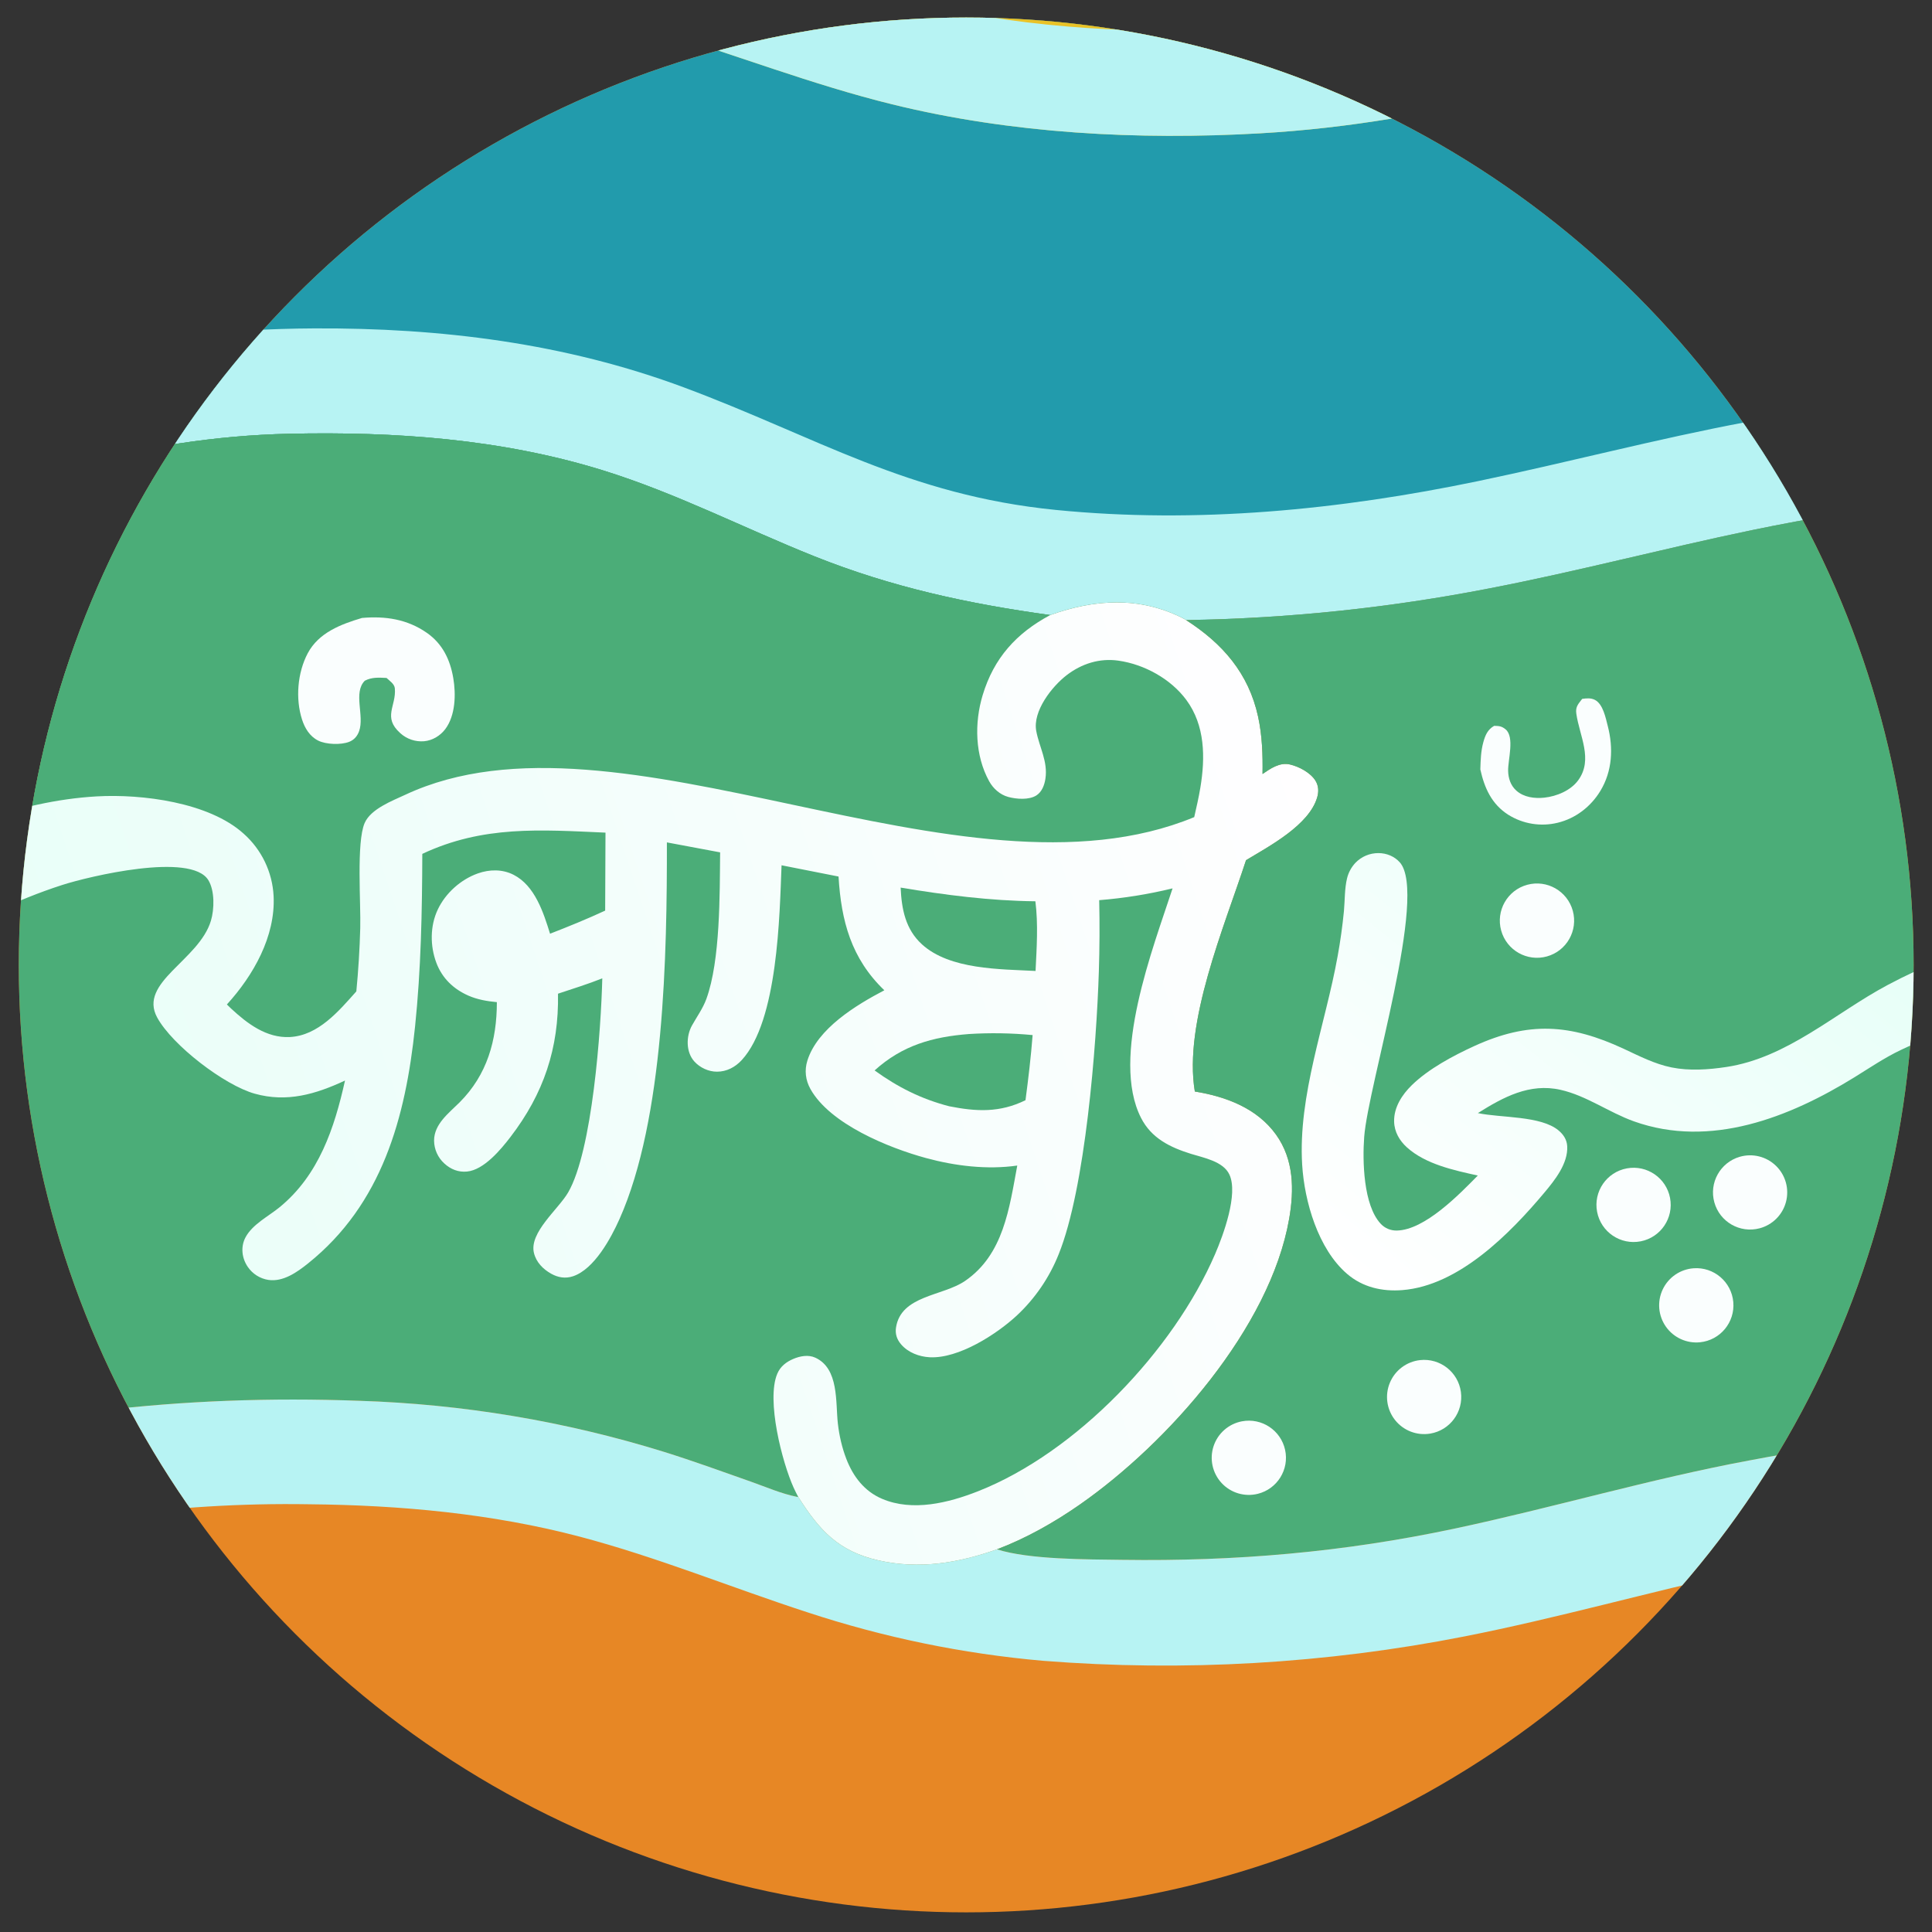
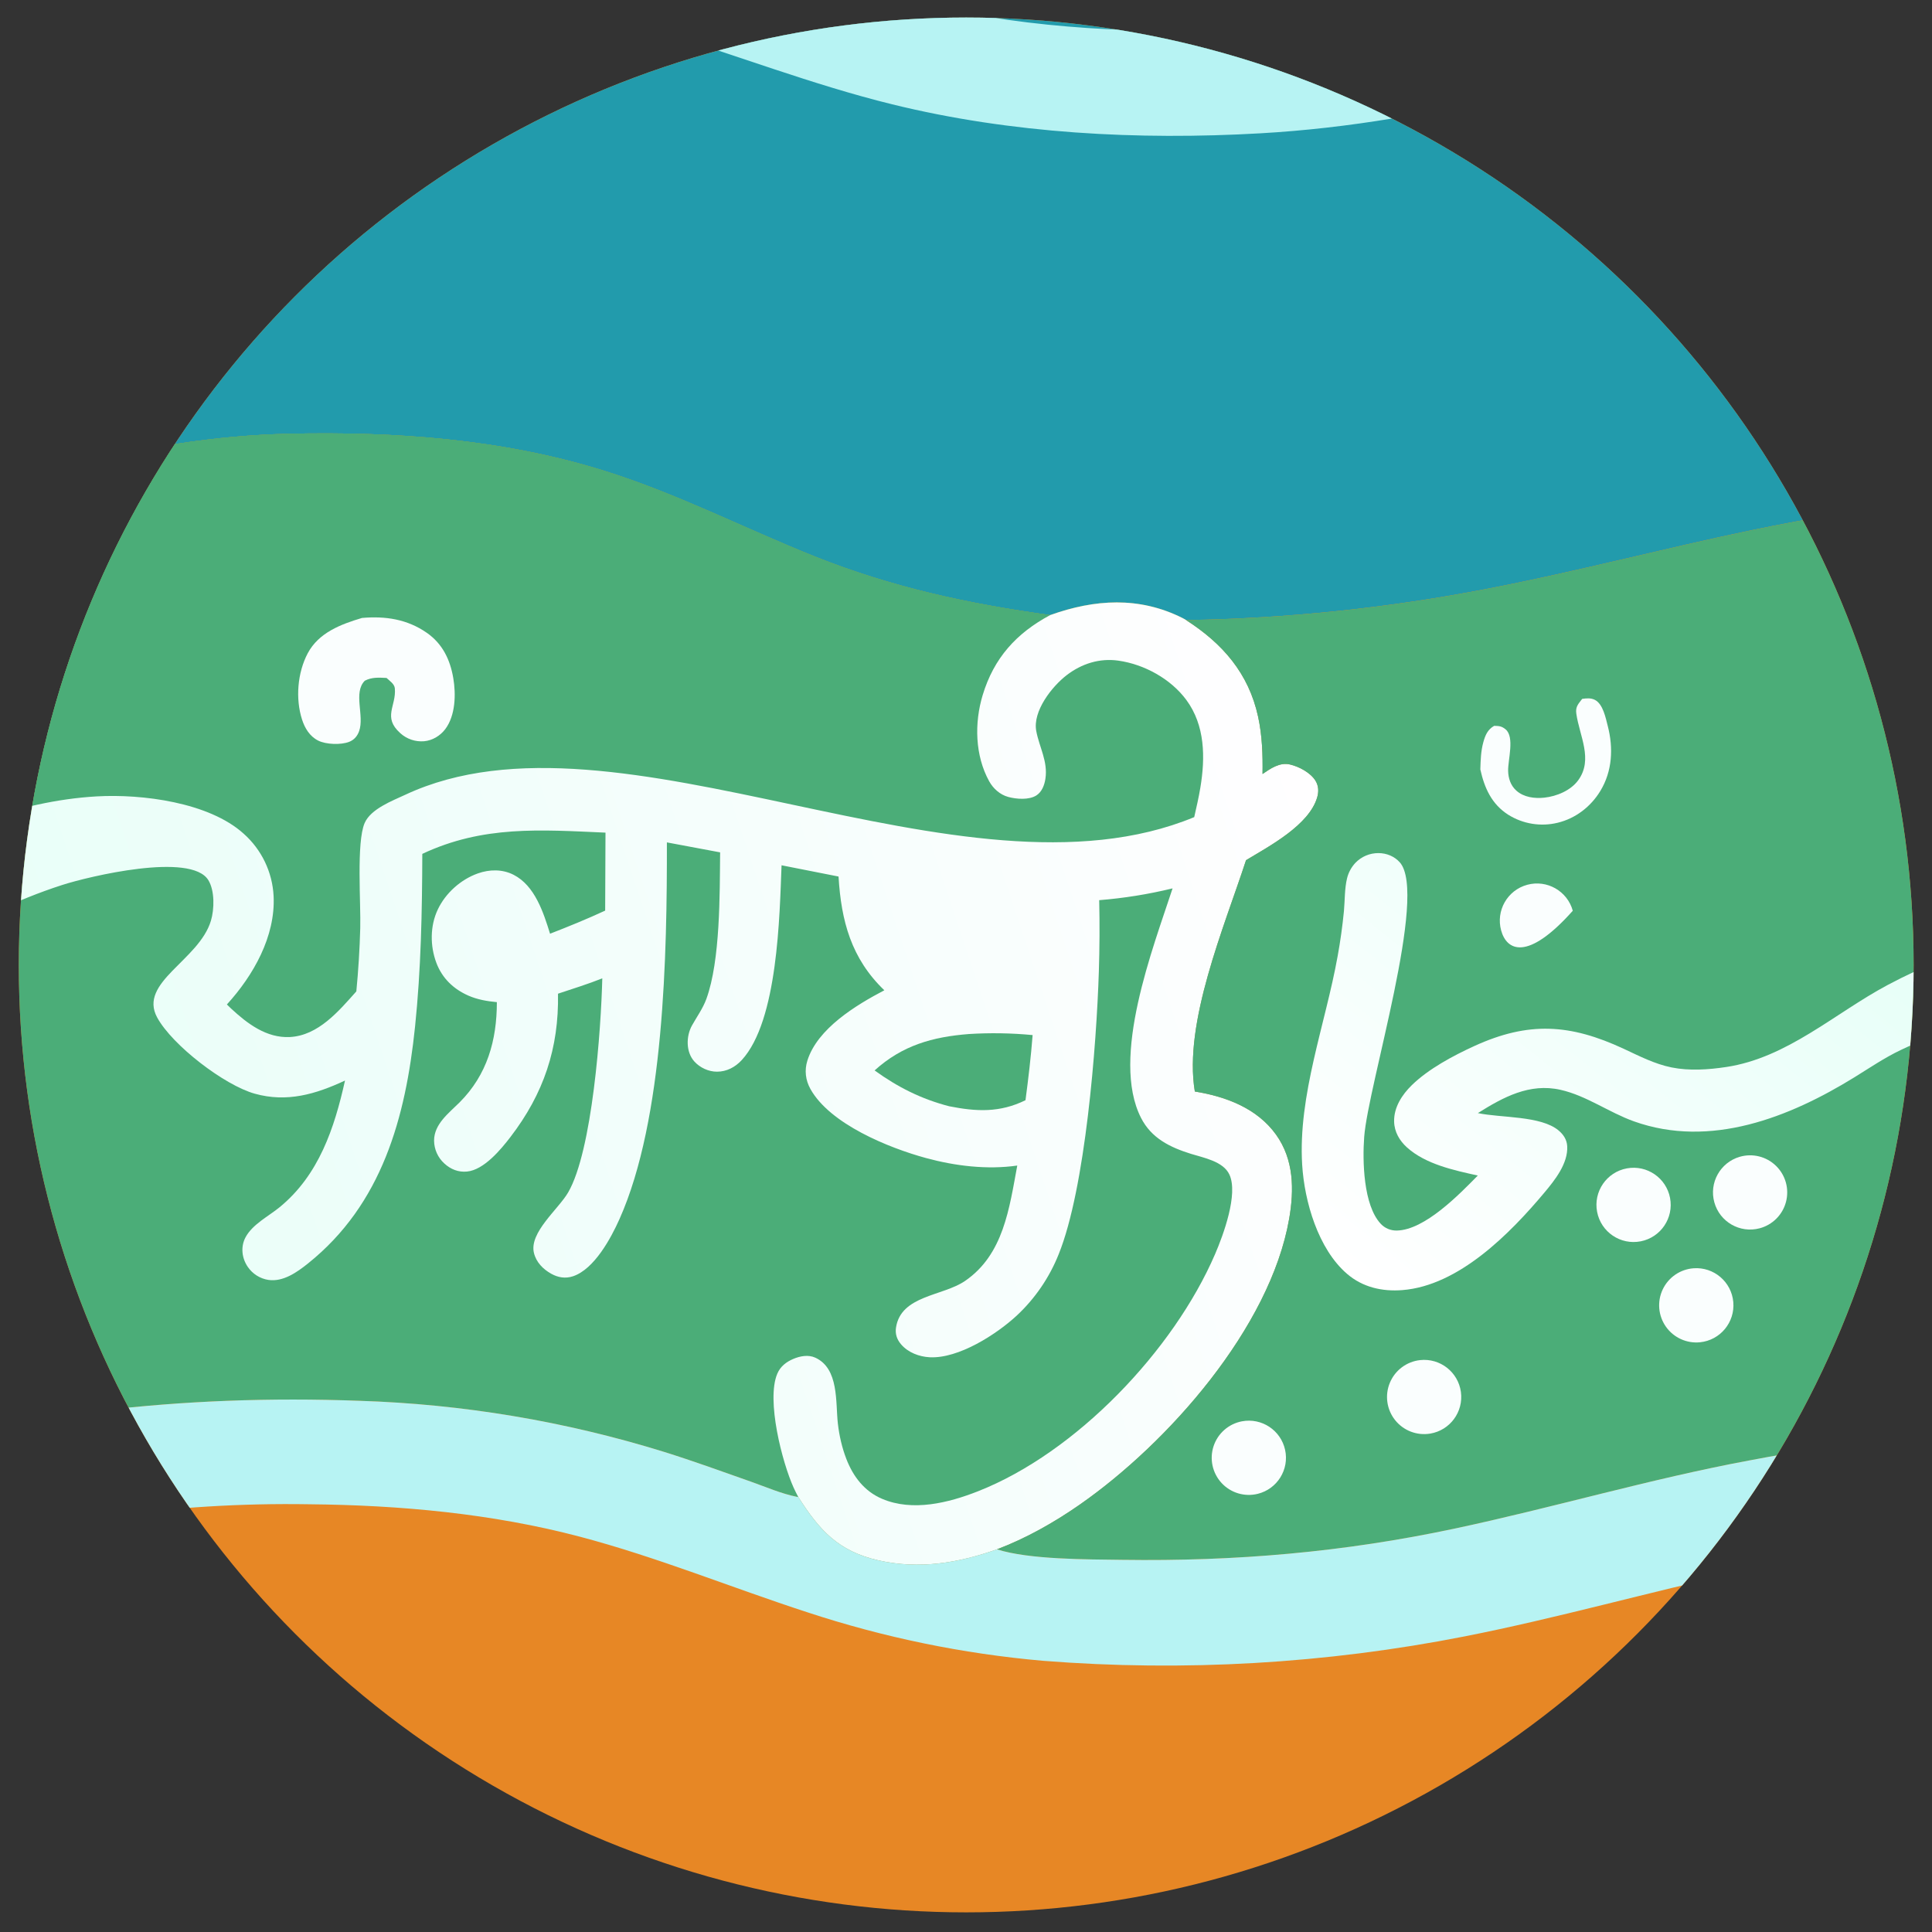
<svg xmlns="http://www.w3.org/2000/svg" width="532px" height="532px" version="1.1" xml:space="preserve" style="fill-rule:evenodd;clip-rule:evenodd;stroke-linejoin:round;stroke-miterlimit:2;">
  <rect width="100%" height="100%" fill="#333333" stroke="none" />
  <g>
    <clipPath id="_clip1">
      <circle cx="266.06" cy="265.711" r="260.882" />
    </clipPath>
    <g clip-path="url(#_clip1)">
      <g>
        <path d="M-274.065,-74.609L805.015,-74.609C805.625,-73.632 805.825,-72.849 805.885,-71.708C806.735,-54.27 805.965,-36.416 805.955,-18.94C805.955,-13.627 806.765,0.209 805.795,4.734C805.645,5.439 805.405,6.049 805.045,6.669C806.515,9.006 806.525,30.496 805.795,33.743C805.635,34.431 805.385,35.012 805.015,35.606C805.775,36.838 805.855,37.794 805.905,39.218C806.755,66.715 805.965,94.497 805.955,122.02C805.945,128.241 806.745,150.661 805.795,155.001C805.645,155.69 805.395,156.271 805.025,156.866C806.515,159.309 806.545,180.14 805.795,183.509C805.645,184.203 805.395,184.793 805.025,185.396C805.635,186.368 805.825,187.144 805.885,188.277C806.285,196.678 805.955,205.221 805.955,213.642L805.955,262.349C805.955,268.849 806.835,289.759 805.715,294.066C805.575,294.627 805.325,295.14 805.035,295.638C806.525,298.001 806.525,318.877 805.795,322.199C805.645,322.892 805.385,323.477 805.015,324.076C805.635,325.071 805.825,325.851 805.885,327.01C806.275,335.513 805.955,344.147 805.955,352.668L805.955,402.32C805.955,408.892 806.805,428.264 805.795,432.914C805.645,433.598 805.395,434.175 805.035,434.765C806.525,437.246 806.545,458.014 805.795,461.419C805.645,462.117 805.395,462.713 805.035,463.322C805.635,464.289 805.825,465.057 805.885,466.184C806.275,474.551 805.955,483.054 805.955,491.44L805.955,540.276C805.955,546.769 806.835,567.079 805.725,571.452C805.575,572.016 805.335,572.534 805.045,573.036C806.515,575.381 806.525,596.842 805.795,600.108C805.645,600.8 805.385,601.386 805.025,601.985C806.465,604.293 806.535,624.203 805.795,627.528C805.645,628.218 805.385,628.797 805.015,629.391L-274.065,629.391L-274.065,-74.609Z" style="fill:rgb(231,135,37);fill-rule:nonzero;" />
        <path d="M-274.065,-74.609L805.015,-74.609C805.625,-73.632 805.825,-72.849 805.885,-71.708C806.735,-54.27 805.965,-36.416 805.955,-18.94C805.955,-13.627 806.765,0.209 805.795,4.734C805.645,5.439 805.405,6.049 805.045,6.669C806.515,9.006 806.525,30.496 805.795,33.743C805.635,34.431 805.385,35.012 805.015,35.606C805.775,36.838 805.855,37.794 805.905,39.218C806.755,66.715 805.965,94.497 805.955,122.02C805.945,128.241 806.745,150.661 805.795,155.001C805.645,155.69 805.395,156.271 805.025,156.866C806.515,159.309 806.545,180.14 805.795,183.509C805.645,184.203 805.395,184.793 805.025,185.396C729.495,186.318 655.976,141.214 580.228,137.008C547.774,135.206 514.24,139.374 482.493,145.965C458.271,150.994 434.304,157.363 410.012,162.04C382.518,167.392 354.604,170.305 326.597,170.744C326.282,170.556 325.972,170.359 325.645,170.195C313.702,164.187 301.424,164.988 289.192,169.366C266.558,166.248 245.548,161.701 224.253,153.187C204.727,145.381 186.088,135.73 165.932,129.492C137.986,120.844 108.719,118.801 79.617,119.442C38.442,120.349 0.891,132.421 -36.622,148.251C-57.35,156.998 -77.965,166.126 -99.701,172.141C-156.533,187.869 -217.635,178.049 -274.065,165.226L-274.065,-74.609Z" style="fill:rgb(34,155,172);fill-rule:nonzero;" />
-         <path d="M-274.065,-74.609L805.015,-74.609C805.625,-73.632 805.825,-72.849 805.885,-71.708C806.735,-54.27 805.965,-36.416 805.955,-18.94C805.955,-13.627 806.765,0.209 805.795,4.734C805.645,5.439 805.405,6.049 805.045,6.669C806.515,9.006 806.525,30.496 805.795,33.743C805.635,34.431 805.385,35.012 805.015,35.606C726.425,36.018 649.995,-3.391 570.576,-4.817C539.716,-5.371 508.996,-0.441 479.304,7.701C459.208,13.211 439.403,19.878 419.214,25.037C395.495,31.098 371.561,35.305 347.099,36.707C313.394,38.638 278.515,36.805 245.677,28.727C223.704,23.322 202.592,15.095 180.968,8.53C155.079,0.609 128.241,-3.785 101.178,-4.533C60.275,-6.2 19.334,-2.329 -20.533,6.973C-47.174,13.072 -73.426,20.972 -100.421,25.461C-158.267,35.081 -217.408,29.234 -274.065,15.242L-274.065,-74.609Z" style="fill:rgb(234,194,38);fill-rule:nonzero;" />
        <path d="M-274.065,-14.751C-230.615,-5.071 -186.823,3.86 -142.009,1.044C-105.554,-1.247 -71.288,-12.204 -35.929,-20.33C8.19,-30.625 53.481,-35.006 98.754,-33.358C129.987,-32.47 160.643,-28.008 190.533,-18.748C212.348,-11.99 233.735,-3.473 256.048,1.558C284.493,7.971 314.099,9.445 343.164,7.856C386.218,5.502 424.935,-9.06 466.093,-19.984C497.88,-28.755 530.676,-33.342 563.65,-33.628C607.885,-34.207 651.006,-23.672 693.605,-12.929C724.588,-5.116 755.785,3.277 787.715,5.962C793.335,6.434 799.405,7.169 805.045,6.669C806.515,9.006 806.525,30.496 805.795,33.743C805.635,34.431 805.385,35.012 805.015,35.606C726.425,36.018 649.995,-3.391 570.576,-4.817C539.716,-5.371 508.996,-0.441 479.304,7.701C459.208,13.211 439.403,19.878 419.214,25.037C395.495,31.098 371.561,35.305 347.099,36.707C313.394,38.638 278.515,36.805 245.677,28.727C223.704,23.322 202.592,15.095 180.968,8.53C155.079,0.609 128.241,-3.785 101.178,-4.533C60.275,-6.2 19.334,-2.329 -20.533,6.973C-47.174,13.072 -73.426,20.972 -100.421,25.461C-158.267,35.081 -217.408,29.234 -274.065,15.242L-274.065,-14.751Z" style="fill:rgb(183,243,243);fill-rule:nonzero;" />
-         <path d="M-274.065,134.974C-232.486,145.038 -180.907,155.481 -138.118,150.022C-106.78,146.023 -78.145,131.954 -49.374,119.792C-4.58,100.857 37.629,90.677 86.469,90.427C121.315,90.249 155.618,94.478 188.427,106.717C224.959,120.345 249.89,136.352 290.719,140.414C329.546,144.276 368.91,140.41 406.991,132.484C431.73,127.335 456.189,120.844 481.032,116.187C512.149,110.208 543.795,107.418 575.478,107.859C642.969,109.286 704.354,141.308 769.775,153.229C781.515,155.37 793.145,156.195 805.025,156.866C806.515,159.309 806.545,180.14 805.795,183.509C805.645,184.203 805.395,184.793 805.025,185.396C729.495,186.318 655.976,141.214 580.228,137.008C547.774,135.206 514.24,139.374 482.493,145.965C458.271,150.994 434.304,157.363 410.012,162.04C382.518,167.392 354.604,170.305 326.597,170.744C326.282,170.556 325.972,170.359 325.645,170.195C313.702,164.187 301.424,164.988 289.192,169.366C266.558,166.248 245.548,161.701 224.253,153.187C204.727,145.381 186.088,135.73 165.932,129.492C137.986,120.844 108.719,118.801 79.617,119.442C38.442,120.349 0.891,132.421 -36.622,148.251C-57.35,156.998 -77.965,166.126 -99.701,172.141C-156.533,187.869 -217.635,178.049 -274.065,165.226L-274.065,134.974Z" style="fill:rgb(183,243,243);fill-rule:nonzero;" />
        <path d="M-274.065,165.226C-217.635,178.049 -156.533,187.869 -99.701,172.141C-77.965,166.126 -57.35,156.998 -36.622,148.251C0.891,132.421 38.442,120.349 79.617,119.442C108.719,118.801 137.986,120.844 165.932,129.492C186.088,135.73 204.727,145.381 224.253,153.187C245.548,161.701 266.558,166.248 289.192,169.366C301.424,164.988 313.702,164.187 325.645,170.195C325.972,170.359 326.282,170.556 326.597,170.744C336.658,177.197 343.838,185.412 346.435,197.355C347.565,202.547 347.739,207.834 347.653,213.128C349.882,211.616 352.371,209.844 355.226,210.511C357.719,211.093 360.87,212.761 362.234,214.98C363.115,216.413 363.166,218.004 362.699,219.589C360.45,227.221 349.588,232.956 343.112,236.861C337.109,255.281 325.851,281.639 329.014,300.561C337.556,301.94 346.146,305.148 351.376,312.437C356.29,319.288 356.389,327.593 354.988,335.612C349.742,365.648 321.619,397.374 297.343,414.301C290.281,419.225 282.592,423.571 274.531,426.63C263.86,430.402 253.129,432.205 241.906,429.668C230.843,427.167 225.651,421.38 219.828,412.238C219.694,412.214 219.56,412.191 219.426,412.165C215.181,411.321 210.891,409.449 206.794,408C198.844,405.189 190.916,402.311 182.867,399.794C155.64,391.357 127.401,386.625 98.911,385.725C50.219,383.926 3.108,389.187 -43.565,403.244C-75.612,412.897 -106.505,425.086 -140.117,428.337C-184.901,432.669 -230.651,423.543 -274.065,413.421L-274.065,165.226Z" style="fill:rgb(75,173,120);fill-rule:nonzero;" />
        <path d="M-274.065,165.226C-217.635,178.049 -156.533,187.869 -99.701,172.141C-77.965,166.126 -57.35,156.998 -36.622,148.251C0.891,132.421 38.442,120.349 79.617,119.442C108.719,118.801 137.986,120.844 165.932,129.492C186.088,135.73 204.727,145.381 224.253,153.187C245.548,161.701 266.558,166.248 289.192,169.366C279.876,174.341 273.687,181.17 270.589,191.414C268.276,199.063 268.463,208.05 272.385,215.138C273.506,217.164 275.364,218.824 277.625,219.445C279.879,220.065 283.346,220.327 285.377,219.031C286.91,218.053 287.611,216.157 287.868,214.439C288.586,209.65 286.194,205.793 285.346,201.298C284.314,195.819 289.693,189.015 293.696,185.935C297.822,182.76 302.747,181.182 307.942,181.914C315.067,182.918 322.386,186.923 326.683,192.753C331.855,199.772 331.908,208.605 330.537,216.865C330.084,219.595 329.455,222.305 328.845,225.004C264.712,251.537 170.371,191.386 111.611,218.84C108.036,220.511 102.098,222.73 100.407,226.636C98.097,231.97 99.398,248.937 99.197,255.603C99.038,261.411 98.679,267.211 98.12,272.994C93.286,278.415 87.647,285.156 79.822,285.559C73.407,285.888 68.119,281.88 63.666,277.747C63.259,277.37 62.868,276.987 62.477,276.594C69.744,268.621 75.883,257.873 75.341,246.748C75.011,240.147 72.04,233.956 67.097,229.568C57.565,220.933 39.08,218.581 26.614,219.296C4.69,220.551 -16.055,229.423 -35.511,238.976C-59.405,250.707 -82.371,264.464 -106.538,275.58C-119.437,281.512 -133.876,286.793 -147.906,289.171C-186.01,295.629 -236.31,284.368 -274.065,277.472L-274.065,165.226Z" style="fill:rgb(75,173,120);fill-rule:nonzero;" />
        <path d="M99.684,170.16C106.111,169.601 112.147,170.491 117.556,174.274C121.852,177.278 123.947,181.627 124.815,186.714C125.573,191.153 125.438,197.013 122.609,200.774C121.229,202.608 119.072,203.909 116.767,204.11C114.372,204.309 112.001,203.504 110.224,201.885C105.288,197.452 109.159,194.454 108.725,189.557C108.616,188.329 107.299,187.487 106.436,186.68C104.296,186.586 102.403,186.427 100.451,187.447C97.193,190.738 100.397,197.064 98.888,201.326C98.403,202.697 97.521,203.735 96.15,204.272C93.883,205.161 89.736,205.023 87.576,203.913C85.274,202.73 83.944,200.528 83.173,198.142C81.319,192.402 81.91,185.223 84.736,179.891C87.749,174.205 93.854,171.9 99.684,170.16Z" style="fill:rgb(250,254,254);fill-rule:nonzero;" />
        <path d="M289.192,169.366C301.424,164.988 313.702,164.187 325.645,170.195C325.972,170.359 326.282,170.556 326.597,170.744C336.658,177.197 343.838,185.412 346.435,197.355C347.565,202.547 347.739,207.834 347.653,213.128C349.882,211.616 352.371,209.844 355.226,210.511C357.719,211.093 360.87,212.761 362.234,214.98C363.115,216.413 363.166,218.004 362.699,219.589C360.45,227.221 349.588,232.956 343.112,236.861C337.109,255.281 325.851,281.639 329.014,300.561C337.556,301.94 346.146,305.148 351.376,312.437C356.29,319.288 356.389,327.593 354.988,335.612C349.742,365.648 321.619,397.374 297.343,414.301C290.281,419.225 282.592,423.571 274.531,426.63C263.86,430.402 253.129,432.205 241.906,429.668C230.843,427.167 225.651,421.38 219.828,412.238C219.366,411.387 218.934,410.52 218.533,409.639C215.379,402.671 210.962,385.569 214.03,378.28C214.872,376.279 216.479,375.032 218.429,374.201C220.297,373.405 222.569,372.971 224.483,373.842C231.066,376.839 230.05,386.128 230.717,391.998C231.093,395.297 231.854,398.635 233.051,401.735C234.926,406.589 238.019,410.65 242.898,412.723C251.31,416.298 261.169,413.84 269.305,410.639C296.38,399.987 323.15,371.847 334.584,345.345C336.866,340.056 341.022,328.779 338.529,323.423C336.831,319.777 331.431,318.813 327.95,317.727C322.179,315.926 317.053,313.433 314.194,307.818C305.725,291.187 317.546,260.979 322.882,244.626C316.244,246.243 309.488,247.328 302.678,247.871C302.826,254.422 302.793,260.976 302.582,267.525C301.939,287.843 298.875,327.143 291.524,345.36C288.972,351.771 285.034,357.538 279.992,362.249C274.401,367.422 263.999,374.132 256.037,373.74C253.108,373.596 250.066,372.446 248.124,370.181C246.969,368.834 246.453,367.302 246.73,365.533C248.118,356.663 259.585,356.932 265.723,352.732C276.382,345.44 277.926,332.643 280.117,320.951C271.842,322.138 263.04,321.071 255.013,318.888C244.731,316.092 228.518,309.518 223.148,299.842C221.805,297.422 221.49,294.722 222.314,292.076C225.076,283.204 235.746,276.756 243.512,272.686C234.398,263.943 231.627,253.584 230.904,241.365L215.211,238.267C214.663,252.071 214.227,281.07 204.251,291.903C202.462,293.845 200.109,295.102 197.422,295.102C195.101,295.103 192.735,294.002 191.187,292.281C188.828,289.658 188.918,285.297 190.548,282.375C191.881,279.985 193.567,277.656 194.507,275.072C198.374,264.437 198.174,246.252 198.295,234.708L183.636,231.963C183.679,262.588 182.933,308.054 170.57,335.717C168.229,340.955 163.653,349.467 157.792,351.433C155.701,352.134 153.66,351.795 151.767,350.732C149.523,349.474 147.641,347.569 147.024,344.997C145.678,339.382 153.756,332.982 156.439,328.364C163.119,316.869 165.51,283.462 165.847,269.401C161.861,270.993 157.724,272.262 153.654,273.624C153.919,288.639 149.703,301.163 140.563,313.081C137.923,316.522 133.272,322.155 128.594,322.603C126.209,322.831 124.102,321.985 122.356,320.381C120.576,318.771 119.551,316.49 119.528,314.09C119.529,309.527 123.567,306.532 126.507,303.601C134.154,295.978 136.813,286.46 136.818,275.954C134.156,275.71 131.46,275.247 129,274.167C124.895,272.365 121.775,269.395 120.173,265.168C118.404,260.497 118.4,254.985 120.548,250.444C122.681,245.933 126.862,242.19 131.558,240.515C134.785,239.364 138.335,239.307 141.43,240.889C147.287,243.882 149.649,251.272 151.463,257.112C156.591,255.118 161.647,253.064 166.639,250.749L166.73,229.276C148.74,228.483 133.005,227.265 116.288,235.126C116.236,251.047 115.934,266.846 114.289,282.698C111.692,307.737 105.214,331.584 84.789,347.926C81.798,350.32 77.95,353.046 73.901,352.439C71.594,352.08 69.539,350.78 68.226,348.848C66.582,346.449 66.218,343.319 67.609,340.709C69.52,337.121 73.956,334.915 77.023,332.4C87.811,323.552 92.088,310.63 95.002,297.545C86.91,301.308 79.026,303.643 70.146,301.16C61.788,298.823 47.448,287.836 43.281,280.181C38.002,270.484 54.821,264.452 58.084,253.52C59.033,250.344 59.152,245.277 57.37,242.362C52.615,234.581 24.466,241.329 17.148,243.684C-8.39,251.899 -31.456,268.107 -54.578,281.393C-79.802,295.887 -113.177,311.656 -141.755,316.719C-183.349,324.088 -232.759,313.685 -274.065,306.283L-274.065,277.472C-236.31,284.368 -186.01,295.629 -147.906,289.171C-133.876,286.793 -119.437,281.512 -106.538,275.58C-82.371,264.464 -59.405,250.707 -35.511,238.976C-16.055,229.423 4.69,220.551 26.614,219.296C39.08,218.581 57.565,220.933 67.097,229.568C72.04,233.956 75.011,240.147 75.341,246.748C75.883,257.873 69.744,268.621 62.477,276.594C62.868,276.987 63.259,277.37 63.666,277.747C68.119,281.88 73.407,285.888 79.822,285.559C87.647,285.156 93.286,278.415 98.12,272.994C98.679,267.211 99.038,261.411 99.197,255.603C99.398,248.937 98.097,231.97 100.407,226.636C102.098,222.73 108.036,220.511 111.611,218.84C170.371,191.386 264.712,251.537 328.845,225.004C329.455,222.305 330.084,219.595 330.537,216.865C331.908,208.605 331.855,199.772 326.683,192.753C322.386,186.923 315.067,182.918 307.942,181.914C302.747,181.182 297.822,182.76 293.696,185.935C289.693,189.015 284.314,195.819 285.346,201.298C286.194,205.793 288.586,209.65 287.868,214.439C287.611,216.157 286.91,218.053 285.377,219.031C283.346,220.327 279.879,220.065 277.625,219.445C275.364,218.824 273.506,217.164 272.385,215.138C268.463,208.05 268.276,199.063 270.589,191.414C273.687,181.17 279.876,174.341 289.192,169.366Z" style="fill:url(#_Linear2);fill-rule:nonzero;" />
        <path d="M266.802,284.732C272.648,284.368 278.514,284.465 284.345,285.021C283.88,291.033 283.175,296.981 282.381,302.957C275.293,306.426 268.918,306.12 261.36,304.62C253.672,302.629 247.225,299.371 240.829,294.758C248.461,287.857 256.755,285.522 266.802,284.732Z" style="fill:rgb(75,173,120);fill-rule:nonzero;" />
-         <path d="M248.001,244.411C260.281,246.46 272.641,248.046 285.105,248.179C285.908,254.465 285.462,261.055 285.152,267.364C275.364,266.851 261.552,267.034 253.872,260.037C249.319,255.889 248.267,250.307 248.001,244.411Z" style="fill:rgb(75,173,120);fill-rule:nonzero;" />
        <path d="M326.597,170.744C354.604,170.305 382.518,167.392 410.012,162.04C434.304,157.363 458.271,150.994 482.493,145.965C514.24,139.374 547.774,135.206 580.228,137.008C655.976,141.214 729.495,186.318 805.025,185.396C805.635,186.368 805.825,187.144 805.885,188.277C806.285,196.678 805.955,205.221 805.955,213.642L805.955,262.349C805.955,268.849 806.835,289.759 805.715,294.066C805.575,294.627 805.325,295.14 805.035,295.638C806.525,298.001 806.525,318.877 805.795,322.199C805.645,322.892 805.385,323.477 805.015,324.076C805.635,325.071 805.825,325.851 805.885,327.01C806.275,335.513 805.955,344.147 805.955,352.668L805.955,402.32C805.955,408.892 806.805,428.264 805.795,432.914C805.645,433.598 805.395,434.175 805.035,434.765C792.515,434.146 780.235,433.627 767.825,431.745C700.238,421.5 635.905,394.556 566.736,394.148C538.222,394.082 509.768,396.757 481.766,402.136C454.371,407.225 427.624,415.173 400.386,420.952C369.908,427.419 340.193,429.97 309.06,429.523C299.444,429.386 283.399,429.477 274.531,426.63C282.592,423.571 290.281,419.225 297.343,414.301C321.619,397.374 349.742,365.648 354.988,335.612C356.389,327.593 356.29,319.288 351.376,312.437C346.146,305.148 337.556,301.94 329.014,300.561C325.851,281.639 337.109,255.281 343.112,236.861C349.588,232.956 360.45,227.221 362.699,219.589C363.166,218.004 363.115,216.413 362.234,214.98C360.87,212.761 357.719,211.093 355.226,210.511C352.371,209.844 349.882,211.616 347.653,213.128C347.739,207.834 347.565,202.547 346.435,197.355C343.838,185.412 336.658,177.197 326.597,170.744Z" style="fill:rgb(75,173,120);fill-rule:nonzero;" />
        <path d="M406.948,306.504C413.314,307.855 424.28,307.189 429.166,311.277C430.527,312.415 431.454,313.829 431.551,315.629C431.808,320.375 428.145,324.965 425.276,328.386C415.793,339.692 401.692,354.023 386.166,355.244C380.592,355.683 375.23,354.473 370.923,350.768C362.964,343.922 359.189,330.846 358.569,320.733C357.394,301.579 364.974,282.024 368.331,263.316C369.082,259.201 369.662,255.056 370.068,250.892C370.333,247.977 370.236,244.654 370.934,241.83C371.322,240.249 372.109,238.793 373.22,237.603C374.878,235.87 377.176,234.897 379.574,234.911C381.798,234.917 383.967,235.786 385.456,237.462C393.257,246.248 376.721,298.73 375.647,313.076C375.157,319.627 375.398,331.871 380.209,336.997C381.367,338.23 382.936,338.876 384.625,338.847C392.31,338.716 401.812,328.913 406.932,323.698C400.369,322.253 392.575,320.586 387.453,315.979C385.375,314.11 383.952,311.687 383.887,308.832C383.797,304.93 386.06,301.45 388.753,298.819C393.355,294.324 400.173,290.686 406.005,288.023C420.941,281.201 432.398,281.952 447.108,288.797C451.388,290.789 455.637,292.994 460.302,293.934C465.175,294.916 470.429,294.553 475.326,293.815C492.19,291.276 505.169,279.025 519.76,271.244C539.92,260.494 562.303,254.532 584.924,251.961C620.024,247.972 668.134,250.859 701.347,262.553C733.195,273.767 771.185,295.121 805.035,295.638C806.525,298.001 806.525,318.877 805.795,322.199C805.645,322.892 805.385,323.477 805.015,324.076C795.465,324.332 785.165,322.334 775.865,320.298C754.445,315.609 733.535,308.153 713.264,299.861C693.887,291.936 679.762,284.869 658.887,279.954C616.811,270.045 563.091,270.277 523.455,289.103C518.968,291.234 514.833,294.055 510.614,296.659C492.723,307.698 470.973,316.295 449.922,308.778C443.038,306.319 436.865,301.704 429.693,300.092C421.168,298.176 413.939,302.123 406.948,306.504Z" style="fill:url(#_Linear3);fill-rule:nonzero;" />
        <path d="M435.685,192.44C436.898,192.278 438.079,192.147 439.205,192.737C441.426,193.901 442.148,197.707 442.723,199.934C444.285,205.981 443.98,212.322 440.698,217.758C438.072,222.108 433.879,225.36 428.916,226.558C424.262,227.69 419.347,226.889 415.293,224.337C410.734,221.412 408.762,216.984 407.629,211.878C407.705,209.341 407.772,206.818 408.456,204.358C408.99,202.438 409.637,200.903 411.43,199.869C412.758,199.899 413.5,199.934 414.59,200.84C417.12,202.942 415.217,209.245 415.282,212.247C415.326,214.319 415.966,216.291 417.54,217.703C419.601,219.554 422.571,219.93 425.234,219.646C428.645,219.283 432.512,217.689 434.584,214.846C438.77,209.103 434.915,202.616 434.06,196.521C433.827,194.863 434.379,194.076 435.39,192.801C435.487,192.679 435.587,192.56 435.685,192.44Z" style="fill:rgb(250,254,254);fill-rule:nonzero;" />
-         <path d="M420.539,243.637C425.977,242.157 431.588,245.354 433.087,250.787C434.586,256.221 431.408,261.843 425.98,263.361C420.525,264.886 414.869,261.689 413.363,256.229C411.857,250.769 415.073,245.124 420.539,243.637Z" style="fill:rgb(250,254,254);fill-rule:nonzero;" />
+         <path d="M420.539,243.637C425.977,242.157 431.588,245.354 433.087,250.787C420.525,264.886 414.869,261.689 413.363,256.229C411.857,250.769 415.073,245.124 420.539,243.637Z" style="fill:rgb(250,254,254);fill-rule:nonzero;" />
        <path d="M466.341,349.235C471.919,348.822 476.794,352.967 477.284,358.539C477.773,364.111 473.696,369.043 468.131,369.61C464.462,369.983 460.877,368.353 458.746,365.343C456.616,362.332 456.271,358.409 457.844,355.073C459.417,351.737 462.663,349.507 466.341,349.235Z" style="fill:rgb(250,254,254);fill-rule:nonzero;" />
        <path d="M447.986,321.725C453.513,320.714 458.82,324.353 459.869,329.873C460.918,335.392 457.316,340.725 451.804,341.812C446.237,342.91 440.841,339.265 439.781,333.69C438.722,328.116 442.404,322.746 447.986,321.725Z" style="fill:rgb(250,254,254);fill-rule:nonzero;" />
        <path d="M341.968,391.379C347.409,390.342 352.687,393.827 353.87,399.239C355.052,404.651 351.709,410.019 346.331,411.346C342.722,412.236 338.914,411.097 336.386,408.371C333.859,405.646 333.01,401.762 334.17,398.231C335.33,394.699 338.316,392.075 341.968,391.379Z" style="fill:rgb(250,254,254);fill-rule:nonzero;" />
        <path d="M479.035,318.544C482.573,317.506 486.395,318.453 489.038,321.024C491.681,323.594 492.735,327.388 491.796,330.953C490.857,334.518 488.071,337.301 484.505,338.236C479.101,339.653 473.561,336.469 472.065,331.086C470.57,325.703 473.675,320.117 479.035,318.544Z" style="fill:rgb(250,254,254);fill-rule:nonzero;" />
        <path d="M391.03,374.522C396.535,373.914 401.522,377.801 402.276,383.288C403.03,388.775 399.276,393.864 393.812,394.763C390.145,395.366 386.441,393.932 384.136,391.017C381.832,388.103 381.291,384.167 382.724,380.739C384.156,377.311 387.337,374.93 391.03,374.522Z" style="fill:rgb(250,254,254);fill-rule:nonzero;" />
        <path d="M-274.065,551.547C-229.74,561.872 -184.941,570.444 -139.164,567.234C-102.656,564.675 -68.148,553.308 -32.687,545.312C10.907,535.482 54.318,532.099 98.945,532.992C128.635,533.442 158.169,537.388 186.935,544.749C210.787,550.91 233.929,558.894 258.219,563.409C285.739,568.525 314.601,569.225 342.518,567.799C385.429,565.607 425.591,553.274 467.254,544.126C500.132,536.575 533.763,532.791 567.498,532.848C599.65,532.932 631.327,538.455 662.537,545.837C702.515,555.294 742.365,567.732 783.335,572.034C790.305,572.766 798.065,573.737 805.045,573.036C806.515,575.381 806.525,596.842 805.795,600.108C805.645,600.8 805.385,601.386 805.025,601.985C785.205,602.394 765.095,599.332 745.665,595.623C691.611,585.305 638.872,565.933 583.676,562.187C548.73,559.816 512.993,564.355 478.917,571.998C455.311,577.293 432.004,583.855 408.27,588.606C380.664,594.254 352.565,597.145 324.387,597.238C298.176,597.369 272.146,595.718 246.402,590.547C223.857,586.018 202.114,578.52 179.884,572.77C150.263,565.109 120.269,561.947 89.727,561.736C52.33,561.477 16.512,565.059 -19.994,573.291C-45.485,579.039 -70.549,586.555 -96.296,591.176C-155.068,601.726 -216.434,596.367 -274.065,581.691L-274.065,551.547Z" style="fill:rgb(183,243,243);fill-rule:nonzero;" />
        <path d="M-274.065,413.421C-230.651,423.543 -184.901,432.669 -140.117,428.337C-106.505,425.086 -75.612,412.897 -43.565,403.244C3.108,389.187 50.219,383.926 98.911,385.725C127.401,386.625 155.64,391.357 182.867,399.794C190.916,402.311 198.844,405.189 206.794,408C210.891,409.449 215.181,411.321 219.426,412.165C219.56,412.191 219.694,412.214 219.828,412.238C225.651,421.38 230.843,427.167 241.906,429.668C253.129,432.205 263.86,430.402 274.531,426.63C283.399,429.477 299.444,429.386 309.06,429.523C340.193,429.97 369.908,427.419 400.386,420.952C427.624,415.173 454.371,407.225 481.766,402.136C509.768,396.757 538.222,394.082 566.736,394.148C635.905,394.556 700.238,421.5 767.825,431.745C780.235,433.627 792.515,434.146 805.035,434.765C806.525,437.246 806.545,458.014 805.795,461.419C805.645,462.117 805.395,462.713 805.035,463.322C782.215,464.055 758.655,460.143 736.355,455.519C680.137,443.864 623.919,423.173 565.999,423.072C536.64,423.021 507.864,426.617 479.215,432.889C453.839,438.444 428.851,445.567 403.348,450.593C365.114,458.114 326.033,460.378 287.187,457.321C265.115,455.381 243.341,450.896 222.298,443.957C201.357,437.143 181.017,428.782 159.685,423.149C135.5,416.763 110.133,414.455 85.159,414.219C47.818,413.596 10.609,418.818 -25.117,429.697C-49.017,436.772 -72.448,445.338 -96.764,450.963C-152.285,463.806 -219.065,457.802 -274.065,443.521L-274.065,413.421Z" style="fill:rgb(183,243,243);fill-rule:nonzero;" />
      </g>
    </g>
  </g>
  <defs>
    <linearGradient id="_Linear2" x1="0" y1="0" x2="1" y2="0" gradientUnits="userSpaceOnUse" gradientTransform="matrix(593.477,-207.6,207.6,593.477,-229.546,432.347)">
      <stop offset="0" style="stop-color:rgb(216,255,243);stop-opacity:1" />
      <stop offset="1" style="stop-color:rgb(255,254,255);stop-opacity:1" />
    </linearGradient>
    <linearGradient id="_Linear3" x1="0" y1="0" x2="1" y2="0" gradientUnits="userSpaceOnUse" gradientTransform="matrix(-196.059,244.133,-244.133,-196.059,666.146,184.802)">
      <stop offset="0" style="stop-color:rgb(209,255,241);stop-opacity:1" />
      <stop offset="1" style="stop-color:white;stop-opacity:1" />
    </linearGradient>
  </defs>
</svg>